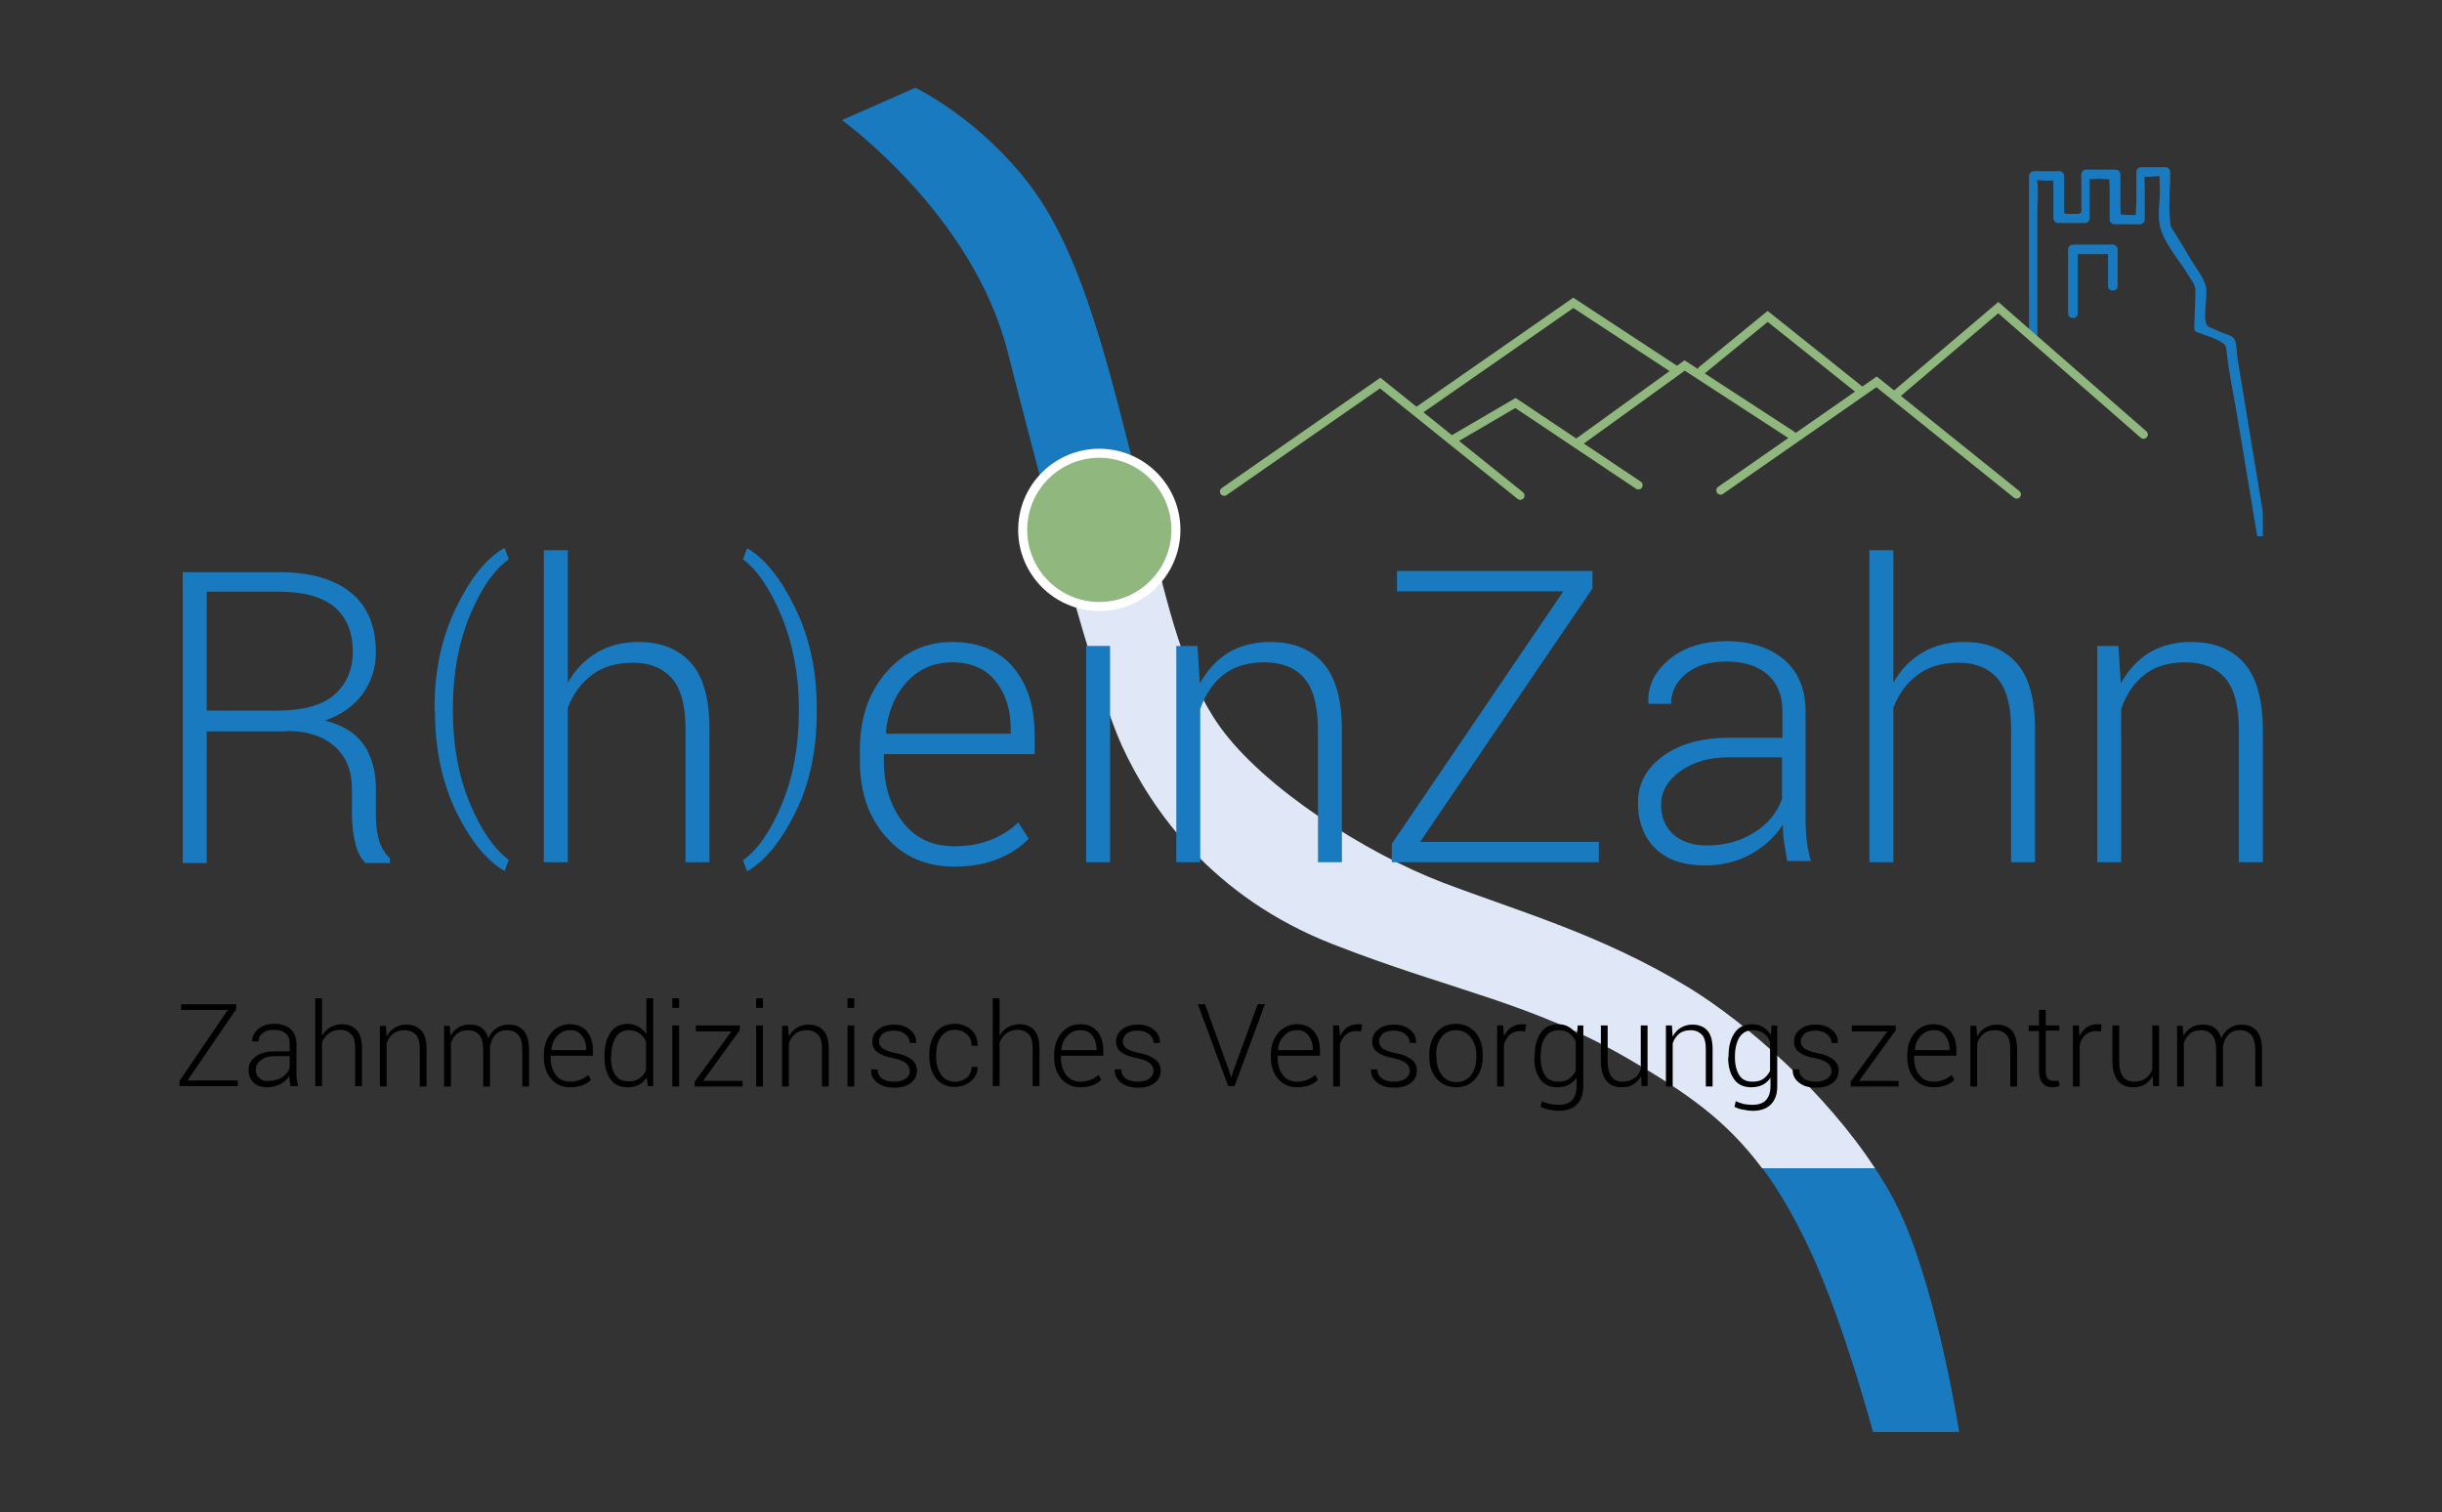
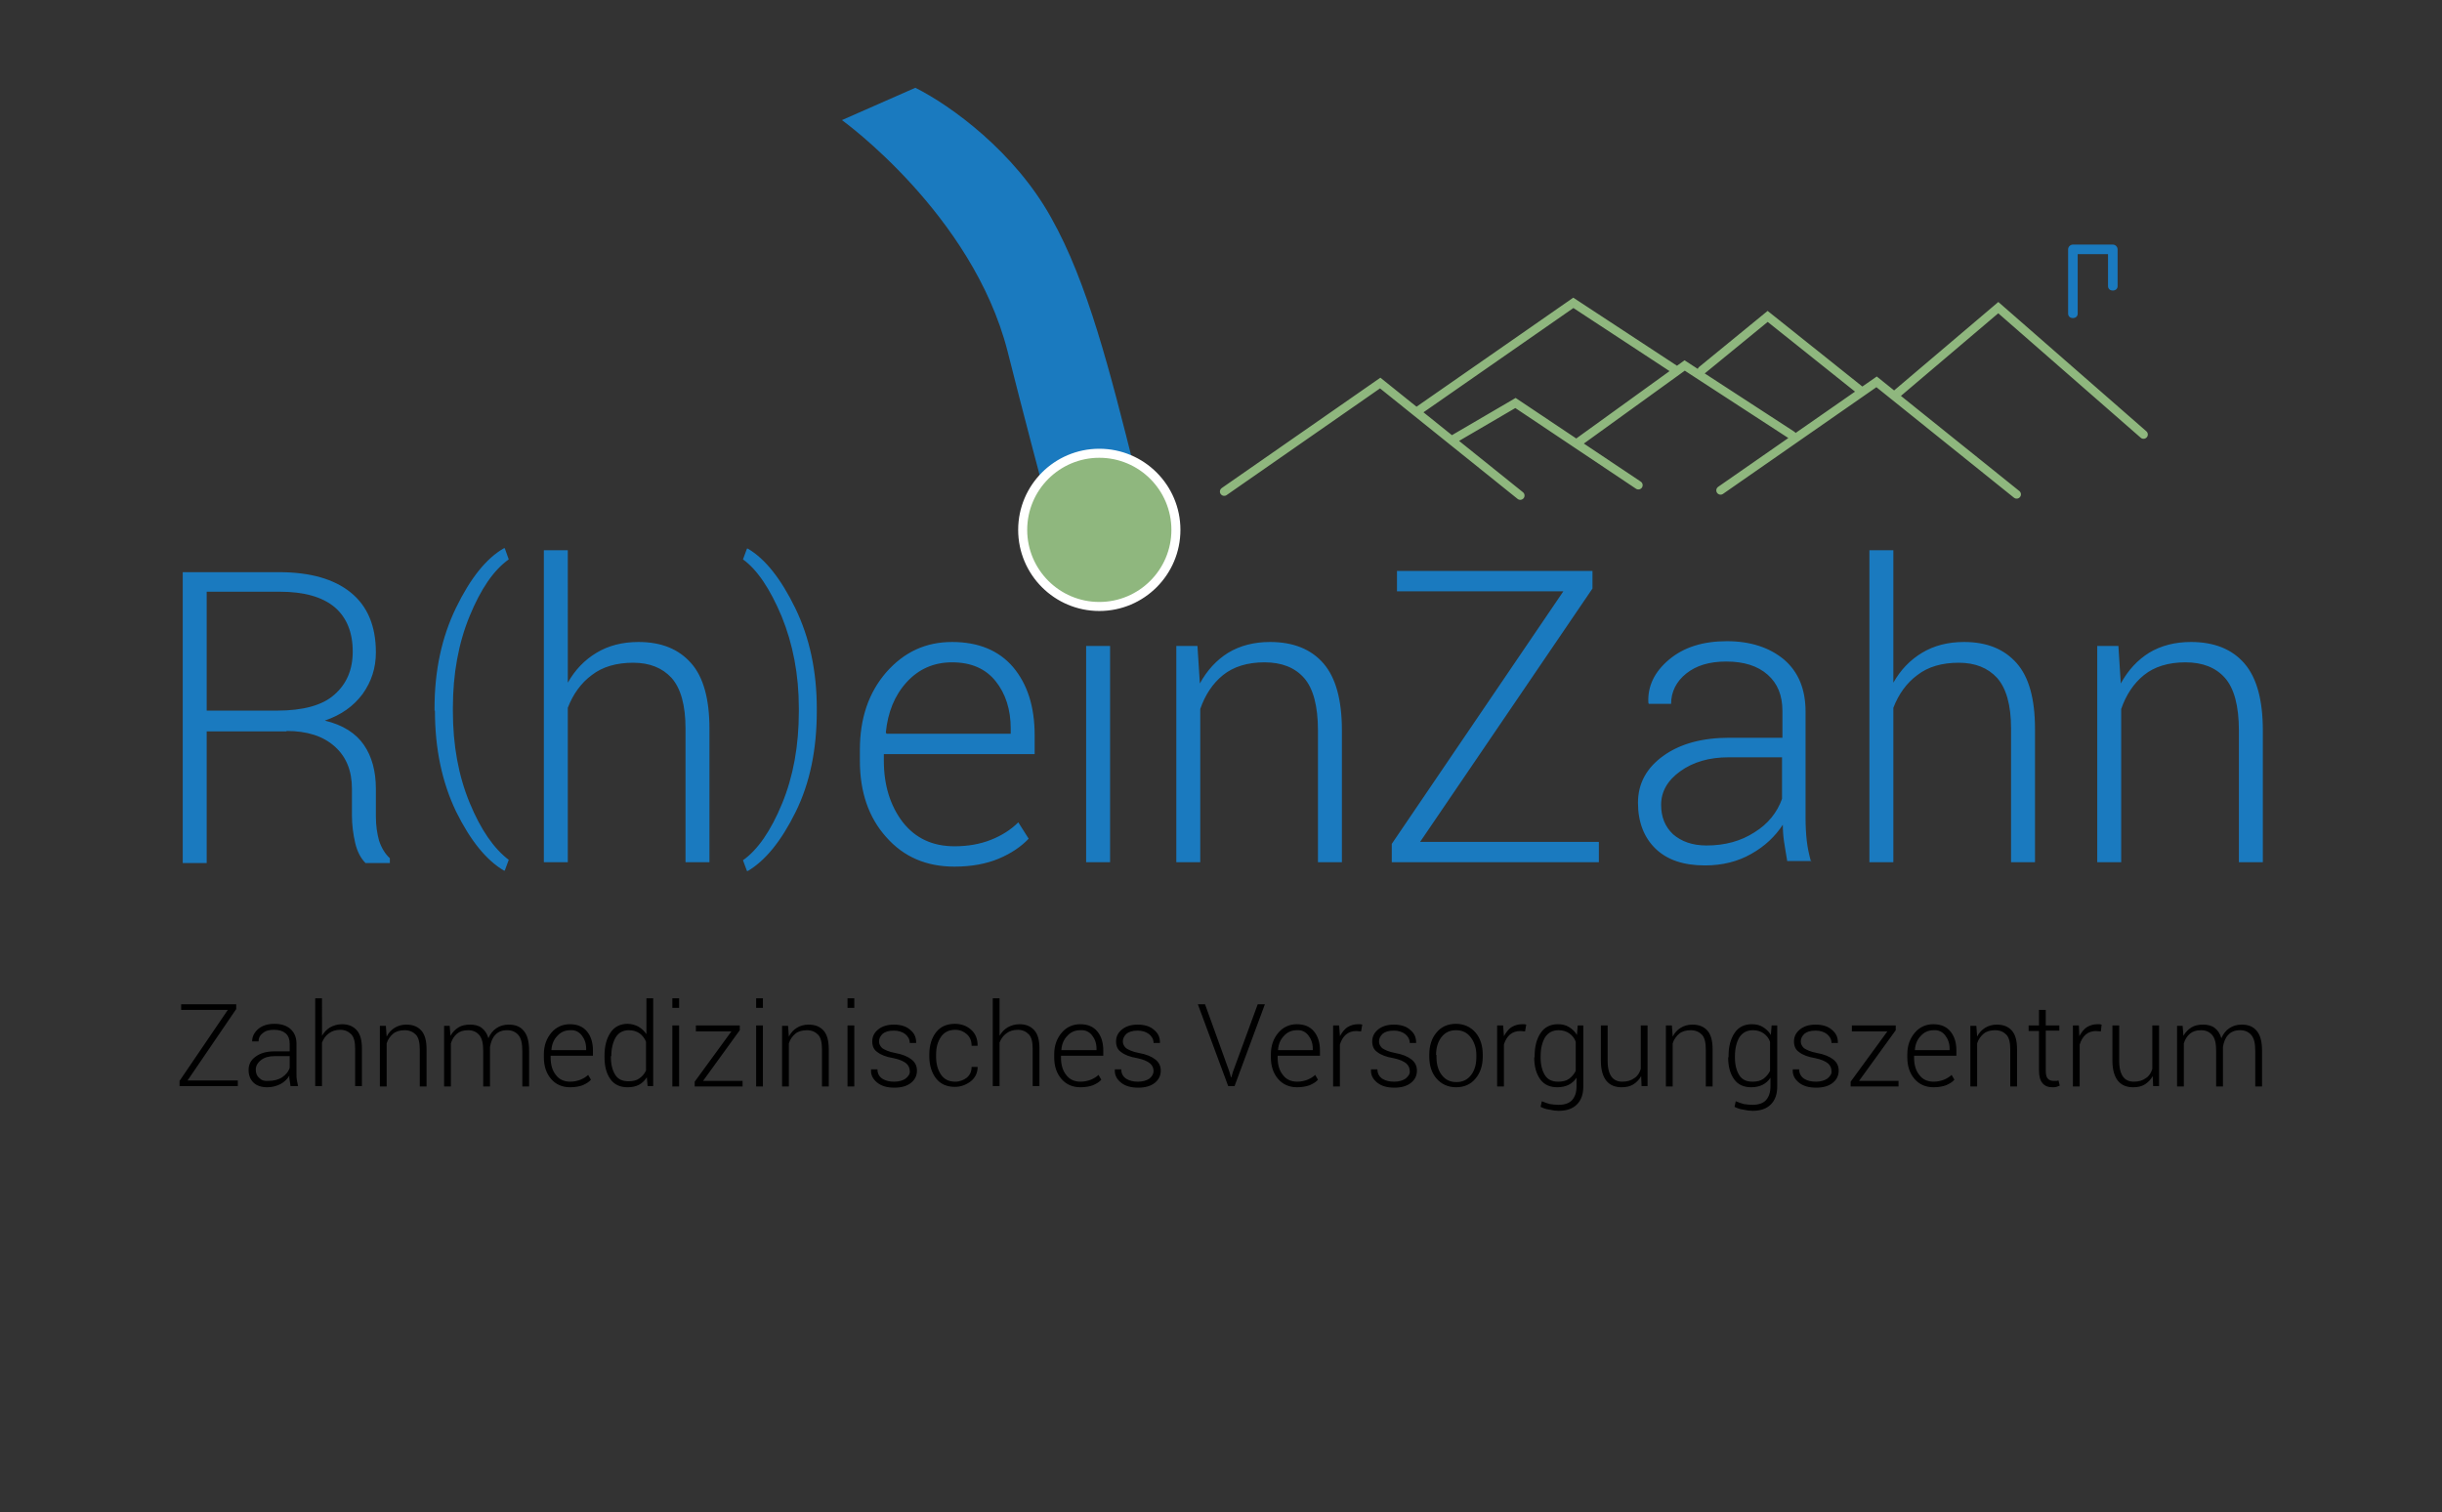
<svg xmlns="http://www.w3.org/2000/svg" xmlns:xlink="http://www.w3.org/1999/xlink" version="1.1" id="Ebene_1" x="0px" y="0px" viewBox="0 0 612 379" style="enable-background:new 0 0 612 379;" xml:space="preserve">
  <rect x="0" y="0" width="612" height="379" fill="#333333" stroke="none" />
  <style type="text/css">
	.st0{fill:#1A7ABF;}
	.st1{fill:#E0E7F6;}
	.st2{fill:#8FB77E;}
	.st3{fill:none;stroke:#FFFFFF;stroke-width:2.263;}
	.st4{clip-path:url(#SVGID_2_);fill:#1A7ABF;}
	.st5{fill:none;stroke:#8FB77E;stroke-width:2.147;stroke-linecap:round;}
</style>
  <g>
    <path class="st0" d="M288,132.7c-1.1-4.6-2.2-9.3-3.4-14.1c-6.4-25.5-12-47.8-21.2-64.1c-9.1-16.4-25-28-34-32.5l-18.4,8.1   c0,0,32.7,23.5,41.5,57.9c3.9,15.4,7.9,30.7,11.7,44.7v0H288L288,132.7z" />
-     <path class="st0" d="M491,358.9c0,0-5.1-32.7-13.9-53c-1.9-4.4-4.3-8.8-7.2-13.1c0,0,0,0,0,0h-28.2c4.3,5.8,8.3,12.7,12.3,21.4   c8.2,17.8,15.4,44.7,15.4,44.7H491L491,358.9z" />
-     <path class="st1" d="M469.9,292.8c-12.4-19-32.3-36.5-46.7-45.3c-21.9-13.3-42.4-19-61.6-26.3c-19.2-7.3-44.9-23.7-55.9-39.1   c-8.9-12.5-13-29.8-17.7-49.4h-23.8c6.8,24.9,13,45.6,17.1,54.5c7.3,15.8,22.5,37.6,52.6,49.4c30.1,11.8,49.7,14.5,74.4,28.9   c14.1,8.2,24.3,15.2,33.3,27.3H469.9L469.9,292.8z" />
    <path d="M59.2,252.9v-1.2H45.4v1.4h11.7L45,270.9v1.3h14.6v-1.4H47L59.2,252.9L59.2,252.9z M74.7,272.2c-0.1-0.5-0.2-1-0.3-1.5   c-0.1-0.5-0.1-1-0.1-1.6v-7.5c0-1.6-0.5-2.8-1.5-3.7c-1-0.9-2.4-1.3-4-1.3c-1.7,0-3,0.4-4.1,1.3c-1,0.9-1.5,1.9-1.5,3l0,0.1h1.6   c0-0.9,0.4-1.6,1.1-2.1c0.7-0.6,1.6-0.8,2.8-0.8c1.3,0,2.2,0.3,2.9,0.9c0.7,0.6,1,1.5,1,2.6v1.9h-3.8c-1.9,0-3.5,0.4-4.7,1.3   c-1.2,0.8-1.8,2-1.8,3.3c0,1.4,0.4,2.4,1.2,3.2c0.8,0.8,2,1.2,3.5,1.2c1.2,0,2.3-0.3,3.3-0.8c0.9-0.5,1.7-1.2,2.2-2.1   c0,0.4,0,0.8,0.1,1.2c0.1,0.4,0.1,0.8,0.2,1.4H74.7L74.7,272.2z M65,270.2c-0.6-0.5-0.9-1.2-0.9-2.1c0-0.9,0.4-1.7,1.3-2.4   c0.9-0.7,2-1,3.4-1h3.8v2.9c-0.3,1-1,1.8-1.9,2.4c-0.9,0.6-2.1,0.9-3.4,0.9C66.3,271,65.6,270.8,65,270.2L65,270.2z M80.6,250.2H79   v22h1.7v-10.9c0.4-1,0.9-1.7,1.7-2.3c0.8-0.6,1.7-0.9,2.9-0.9c1.1,0,2,0.4,2.7,1.1c0.7,0.7,1,1.9,1,3.6v9.4h1.7v-9.4   c0-2.1-0.4-3.6-1.3-4.6c-0.9-1-2.1-1.5-3.7-1.5c-1.1,0-2.1,0.3-3,0.8c-0.8,0.5-1.5,1.2-2,2.1V250.2L80.6,250.2z M95.2,257v15.3h1.7   v-10.8c0.3-1,0.9-1.8,1.6-2.4c0.7-0.6,1.7-0.9,2.9-0.9c1.2,0,2.1,0.4,2.8,1.1c0.7,0.7,1,2,1,3.7v9.3h1.7v-9.3   c0-2.1-0.4-3.7-1.3-4.7c-0.9-1-2.1-1.5-3.8-1.5c-1.1,0-2.1,0.3-2.9,0.8c-0.8,0.5-1.5,1.2-2,2.2l-0.2-2.7H95.2L95.2,257z M111.3,257   v15.3h1.7v-10.8c0.3-1,0.8-1.8,1.5-2.4c0.7-0.6,1.6-0.9,2.8-0.9c1.2,0,2.1,0.4,2.8,1.2c0.7,0.8,1,2.1,1,4v8.9h1.7v-9.2   c0-0.2,0-0.3,0-0.4c0-0.1,0-0.2,0-0.3c0.2-1.2,0.6-2.3,1.3-3c0.7-0.8,1.7-1.2,3-1.2c1.2,0,2.1,0.4,2.8,1.2c0.7,0.8,1,2.1,1,4v8.9   h1.7v-8.9c0-2.3-0.4-3.9-1.3-5c-0.9-1.1-2.1-1.6-3.8-1.6c-1.2,0-2.2,0.3-3.1,0.9c-0.9,0.6-1.5,1.4-2,2.5c-0.3-1.1-0.9-2-1.7-2.6   c-0.8-0.6-1.8-0.8-2.9-0.8c-1.1,0-2.1,0.2-2.9,0.7c-0.8,0.5-1.5,1.2-2,2.1l-0.2-2.5H111.3L111.3,257z M146,272   c0.9-0.4,1.6-0.8,2.1-1.4l-0.7-1.2c-0.5,0.5-1.2,0.9-1.9,1.2c-0.8,0.3-1.6,0.5-2.6,0.5c-1.6,0-2.8-0.6-3.6-1.7   c-0.9-1.1-1.3-2.6-1.3-4.3v-0.5h10.6v-1.3c0-2-0.5-3.6-1.5-4.8c-1-1.2-2.4-1.8-4.3-1.8c-1.8,0-3.4,0.7-4.6,2.1   c-1.2,1.4-1.9,3.2-1.9,5.4v0.8c0,2.2,0.6,4,1.8,5.4c1.2,1.4,2.8,2.1,4.8,2.1C144.1,272.5,145.2,272.3,146,272L146,272z    M145.8,259.5c0.7,0.9,1.1,2,1.1,3.3v0.4h-8.7l0-0.1c0.1-1.4,0.6-2.6,1.5-3.5c0.8-0.9,1.9-1.4,3.2-1.4   C144.1,258.1,145.1,258.6,145.8,259.5L145.8,259.5z M151.5,265c0,2.3,0.5,4.1,1.5,5.5c1,1.4,2.5,2,4.3,2c1.1,0,2-0.2,2.8-0.6   c0.8-0.4,1.5-1.1,2-1.9l0.2,2.2h1.4v-22H162v9c-0.5-0.8-1.2-1.4-2-1.9c-0.8-0.4-1.7-0.7-2.7-0.7c-1.8,0-3.3,0.7-4.3,2.2   c-1,1.5-1.5,3.4-1.5,5.8V265L151.5,265z M153.2,264.7c0-1.9,0.4-3.5,1.1-4.7c0.7-1.2,1.9-1.8,3.3-1.8c1.1,0,2,0.3,2.7,0.8   c0.7,0.5,1.3,1.3,1.6,2.1v7.2c-0.4,0.9-1,1.5-1.7,2c-0.7,0.5-1.6,0.7-2.7,0.7c-1.5,0-2.6-0.5-3.3-1.6c-0.7-1.1-1.1-2.6-1.1-4.4   V264.7L153.2,264.7z M170.2,257h-1.7v15.3h1.7V257L170.2,257z M170.2,250.2h-1.7v2.4h1.7V250.2L170.2,250.2z M185.4,258.2V257h-11   v1.5h8.9l-9.2,12.6v1.2h12v-1.4h-9.9L185.4,258.2L185.4,258.2z M191.2,257h-1.7v15.3h1.7V257L191.2,257z M191.2,250.2h-1.7v2.4h1.7   V250.2L191.2,250.2z M196,257v15.3h1.7v-10.8c0.3-1,0.9-1.8,1.6-2.4c0.7-0.6,1.7-0.9,2.9-0.9s2.1,0.4,2.8,1.1c0.7,0.7,1,2,1,3.7   v9.3h1.7v-9.3c0-2.1-0.4-3.7-1.3-4.7c-0.9-1-2.1-1.5-3.8-1.5c-1.1,0-2.1,0.3-2.9,0.8c-0.8,0.5-1.5,1.2-2,2.2l-0.2-2.7H196L196,257z    M214.1,257h-1.7v15.3h1.7V257L214.1,257z M214.1,250.2h-1.7v2.4h1.7V250.2L214.1,250.2z M227,270.3c-0.7,0.5-1.7,0.8-2.9,0.8   c-1.1,0-2.1-0.2-2.9-0.7c-0.8-0.5-1.3-1.3-1.3-2.4h-1.6l0,0.1c-0.1,1.2,0.4,2.3,1.5,3.2c1.1,0.9,2.5,1.3,4.4,1.3   c1.7,0,3.1-0.4,4.1-1.2c1-0.8,1.5-1.8,1.5-3.1c0-1.2-0.5-2.1-1.4-2.8c-0.9-0.7-2.3-1.3-4.1-1.6c-1.6-0.3-2.6-0.8-3.2-1.2   c-0.5-0.5-0.8-1-0.8-1.7c0-0.7,0.3-1.3,0.9-1.9c0.6-0.5,1.5-0.8,2.8-0.8c1.2,0,2.1,0.3,2.9,0.9c0.7,0.6,1.1,1.3,1.1,2.2h1.6l0-0.1   c0-1.3-0.4-2.3-1.5-3.2c-1-0.9-2.4-1.3-4.1-1.3c-1.6,0-2.9,0.4-3.9,1.2c-1,0.8-1.5,1.8-1.5,3c0,1.2,0.4,2.1,1.3,2.7   c0.9,0.7,2.2,1.2,4,1.5c1.5,0.3,2.6,0.8,3.2,1.3c0.6,0.5,0.9,1.2,0.9,1.9C228.1,269.1,227.7,269.7,227,270.3L227,270.3z    M235.8,269.3c-0.8-1.2-1.2-2.7-1.2-4.4v-0.6c0-1.8,0.4-3.2,1.2-4.4c0.8-1.2,2-1.8,3.6-1.8c1.2,0,2.1,0.4,2.9,1.1   c0.8,0.7,1.2,1.7,1.2,2.9h1.5l0-0.1c0-1.6-0.5-2.9-1.6-3.9c-1.1-1-2.5-1.5-4.1-1.5c-2,0-3.6,0.7-4.7,2.1c-1.1,1.4-1.7,3.3-1.7,5.5   v0.6c0,2.2,0.6,4.1,1.7,5.5c1.1,1.4,2.7,2.1,4.7,2.1c1.5,0,2.8-0.5,4-1.4c1.1-0.9,1.7-2.1,1.7-3.5l0-0.1h-1.5c0,1.1-0.4,2-1.2,2.7   c-0.8,0.6-1.8,1-2.9,1C237.8,271.1,236.6,270.5,235.8,269.3L235.8,269.3z M250.5,250.2h-1.7v22h1.7v-10.9c0.4-1,0.9-1.7,1.7-2.3   c0.8-0.6,1.7-0.9,2.9-0.9c1.1,0,2,0.4,2.7,1.1c0.7,0.7,1,1.9,1,3.6v9.4h1.7v-9.4c0-2.1-0.4-3.6-1.3-4.6c-0.9-1-2.1-1.5-3.7-1.5   c-1.1,0-2.1,0.3-3,0.8c-0.8,0.5-1.5,1.2-2,2.1V250.2L250.5,250.2z M273.9,272c0.9-0.4,1.6-0.8,2.1-1.4l-0.7-1.2   c-0.5,0.5-1.2,0.9-1.9,1.2c-0.8,0.3-1.6,0.5-2.6,0.5c-1.6,0-2.8-0.6-3.6-1.7c-0.9-1.1-1.3-2.6-1.3-4.3v-0.5h10.6v-1.3   c0-2-0.5-3.6-1.5-4.8c-1-1.2-2.4-1.8-4.3-1.8c-1.8,0-3.4,0.7-4.6,2.1c-1.2,1.4-1.9,3.2-1.9,5.4v0.8c0,2.2,0.6,4,1.8,5.4   c1.2,1.4,2.8,2.1,4.8,2.1C272,272.5,273.1,272.3,273.9,272L273.9,272z M273.7,259.5c0.7,0.9,1.1,2,1.1,3.3v0.4H266l0-0.1   c0.1-1.4,0.6-2.6,1.5-3.5c0.8-0.9,1.9-1.4,3.2-1.4C272,258.1,273,258.6,273.7,259.5L273.7,259.5z M288.1,270.3   c-0.7,0.5-1.7,0.8-2.9,0.8c-1.1,0-2.1-0.2-2.9-0.7c-0.8-0.5-1.3-1.3-1.3-2.4h-1.6l0,0.1c-0.1,1.2,0.4,2.3,1.5,3.2   c1.1,0.9,2.5,1.3,4.4,1.3c1.7,0,3.1-0.4,4.1-1.2c1-0.8,1.5-1.8,1.5-3.1c0-1.2-0.5-2.1-1.4-2.8c-0.9-0.7-2.3-1.3-4.1-1.6   c-1.6-0.3-2.6-0.8-3.2-1.2c-0.5-0.5-0.8-1-0.8-1.7c0-0.7,0.3-1.3,0.9-1.9c0.6-0.5,1.5-0.8,2.8-0.8c1.2,0,2.1,0.3,2.9,0.9   c0.7,0.6,1.1,1.3,1.1,2.2h1.6l0-0.1c0-1.3-0.4-2.3-1.5-3.2c-1-0.9-2.4-1.3-4.1-1.3c-1.6,0-2.9,0.4-3.9,1.2c-1,0.8-1.5,1.8-1.5,3   c0,1.2,0.4,2.1,1.3,2.7c0.9,0.7,2.2,1.2,4,1.5c1.5,0.3,2.6,0.8,3.2,1.3c0.6,0.5,0.9,1.2,0.9,1.9   C289.1,269.1,288.8,269.7,288.1,270.3L288.1,270.3z M302,251.7h-1.8l7.6,20.5h1.6l7.6-20.5h-1.8l-6.2,16.9l-0.4,1.4h-0.1l-0.4-1.4   L302,251.7L302,251.7z M328.2,272c0.9-0.4,1.6-0.8,2.1-1.4l-0.7-1.2c-0.5,0.5-1.2,0.9-1.9,1.2c-0.8,0.3-1.6,0.5-2.6,0.5   c-1.6,0-2.8-0.6-3.6-1.7c-0.9-1.1-1.3-2.6-1.3-4.3v-0.5h10.6v-1.3c0-2-0.5-3.6-1.5-4.8c-1-1.2-2.4-1.8-4.3-1.8   c-1.8,0-3.4,0.7-4.6,2.1c-1.2,1.4-1.9,3.2-1.9,5.4v0.8c0,2.2,0.6,4,1.8,5.4c1.2,1.4,2.8,2.1,4.8,2.1   C326.3,272.5,327.3,272.3,328.2,272L328.2,272z M327.9,259.5c0.7,0.9,1.1,2,1.1,3.3v0.4h-8.7l0-0.1c0.1-1.4,0.6-2.6,1.5-3.5   c0.8-0.9,1.9-1.4,3.2-1.4C326.2,258.1,327.2,258.6,327.9,259.5L327.9,259.5z M341.4,256.8c-0.1,0-0.3-0.1-0.5-0.1   c-0.2,0-0.4,0-0.6,0c-1,0-1.9,0.3-2.7,0.8c-0.7,0.5-1.3,1.3-1.8,2.2v-0.2l-0.2-2.5h-1.5v15.3h1.7v-10.5c0.3-1,0.8-1.9,1.5-2.5   c0.7-0.6,1.6-0.9,2.6-0.9l1.2,0.1L341.4,256.8L341.4,256.8z M352.3,270.3c-0.7,0.5-1.7,0.8-2.9,0.8c-1.1,0-2.1-0.2-2.9-0.7   c-0.8-0.5-1.3-1.3-1.3-2.4h-1.6l0,0.1c-0.1,1.2,0.4,2.3,1.5,3.2c1.1,0.9,2.5,1.3,4.4,1.3c1.7,0,3.1-0.4,4.1-1.2   c1-0.8,1.5-1.8,1.5-3.1c0-1.2-0.5-2.1-1.4-2.8c-0.9-0.7-2.3-1.3-4.1-1.6c-1.6-0.3-2.6-0.8-3.2-1.2c-0.5-0.5-0.8-1-0.8-1.7   c0-0.7,0.3-1.3,0.9-1.9c0.6-0.5,1.5-0.8,2.8-0.8c1.2,0,2.1,0.3,2.9,0.9c0.7,0.6,1.1,1.3,1.1,2.2h1.6l0-0.1c0-1.3-0.4-2.3-1.5-3.2   c-1-0.9-2.4-1.3-4.1-1.3c-1.6,0-2.9,0.4-3.9,1.2c-1,0.8-1.5,1.8-1.5,3c0,1.2,0.4,2.1,1.3,2.7c0.9,0.7,2.2,1.2,4,1.5   c1.5,0.3,2.6,0.8,3.2,1.3c0.6,0.5,0.9,1.2,0.9,1.9C353.4,269.1,353,269.7,352.3,270.3L352.3,270.3z M358.2,264.8   c0,2.3,0.6,4.1,1.8,5.5c1.2,1.4,2.9,2.2,4.9,2.2c2,0,3.7-0.7,4.9-2.2c1.2-1.4,1.8-3.3,1.8-5.5v-0.5c0-2.2-0.6-4.1-1.8-5.5   c-1.2-1.4-2.9-2.2-4.9-2.2c-2,0-3.7,0.7-4.9,2.2c-1.2,1.4-1.8,3.3-1.8,5.5V264.8L358.2,264.8z M359.9,264.4c0-1.7,0.4-3.2,1.3-4.4   c0.9-1.2,2.1-1.8,3.7-1.8c1.6,0,2.8,0.6,3.7,1.8c0.9,1.2,1.4,2.7,1.4,4.4v0.5c0,1.8-0.4,3.3-1.3,4.5c-0.9,1.2-2.1,1.8-3.7,1.8   c-1.6,0-2.8-0.6-3.7-1.8c-0.9-1.2-1.3-2.7-1.3-4.5V264.4L359.9,264.4z M382.5,256.8c-0.1,0-0.3-0.1-0.5-0.1c-0.2,0-0.4,0-0.6,0   c-1,0-1.9,0.3-2.7,0.8c-0.7,0.5-1.3,1.3-1.8,2.2v-0.2l-0.2-2.5h-1.5v15.3h1.7v-10.5c0.3-1,0.8-1.9,1.5-2.5c0.7-0.6,1.6-0.9,2.6-0.9   l1.2,0.1L382.5,256.8L382.5,256.8z M384.5,265c0,2.3,0.5,4.1,1.5,5.5c1,1.4,2.5,2,4.3,2c1,0,2-0.2,2.8-0.6c0.8-0.4,1.5-1,2-1.8v2.2   c0,1.5-0.4,2.6-1.1,3.4c-0.7,0.8-1.9,1.2-3.4,1.2c-0.8,0-1.5-0.1-2.2-0.2c-0.7-0.2-1.3-0.4-2-0.7l-0.3,1.4c0.6,0.3,1.3,0.6,2.2,0.7   c0.8,0.2,1.6,0.3,2.3,0.3c2,0,3.5-0.5,4.6-1.6c1.1-1.1,1.6-2.6,1.6-4.5V257h-1.4l-0.2,2.4c-0.5-0.9-1.2-1.5-2-2   c-0.8-0.5-1.7-0.7-2.8-0.7c-1.8,0-3.3,0.7-4.3,2.2c-1,1.5-1.5,3.4-1.5,5.8V265L384.5,265z M386.1,264.7c0-1.9,0.4-3.5,1.1-4.7   c0.8-1.2,1.9-1.8,3.4-1.8c1.1,0,2,0.3,2.7,0.8c0.7,0.5,1.3,1.2,1.6,2.1v7.3c-0.4,0.8-1,1.5-1.7,2c-0.7,0.5-1.6,0.7-2.7,0.7   c-1.5,0-2.6-0.5-3.3-1.6c-0.7-1.1-1.1-2.6-1.1-4.4V264.7L386.1,264.7z M411.4,272.2h1.5V257h-1.7v10.9c-0.3,1-0.8,1.8-1.6,2.3   c-0.8,0.6-1.8,0.9-3,0.9c-1.2,0-2.1-0.4-2.7-1.2c-0.6-0.8-1-2.1-1-4V257h-1.7v8.8c0,2.3,0.5,4,1.4,5.1c0.9,1.1,2.2,1.6,3.8,1.6   c1.1,0,2.1-0.2,2.9-0.7c0.8-0.5,1.5-1.2,2-2.1L411.4,272.2L411.4,272.2z M417.5,257v15.3h1.7v-10.8c0.3-1,0.9-1.8,1.6-2.4   c0.7-0.6,1.7-0.9,2.9-0.9c1.2,0,2.1,0.4,2.8,1.1c0.7,0.7,1,2,1,3.7v9.3h1.7v-9.3c0-2.1-0.4-3.7-1.3-4.7s-2.1-1.5-3.8-1.5   c-1.1,0-2.1,0.3-2.9,0.8c-0.8,0.5-1.5,1.2-2,2.2L419,257H417.5L417.5,257z M433.1,265c0,2.3,0.5,4.1,1.5,5.5c1,1.4,2.5,2,4.3,2   c1,0,2-0.2,2.8-0.6c0.8-0.4,1.5-1,2-1.8v2.2c0,1.5-0.4,2.6-1.1,3.4c-0.7,0.8-1.9,1.2-3.4,1.2c-0.8,0-1.5-0.1-2.2-0.2   c-0.7-0.2-1.3-0.4-2-0.7l-0.3,1.4c0.6,0.3,1.3,0.6,2.2,0.7c0.8,0.2,1.6,0.3,2.3,0.3c2,0,3.5-0.5,4.6-1.6c1.1-1.1,1.6-2.6,1.6-4.5   V257H444l-0.2,2.4c-0.5-0.9-1.2-1.5-2-2c-0.8-0.5-1.7-0.7-2.8-0.7c-1.8,0-3.3,0.7-4.3,2.2c-1,1.5-1.5,3.4-1.5,5.8V265L433.1,265z    M434.8,264.7c0-1.9,0.4-3.5,1.1-4.7c0.8-1.2,1.9-1.8,3.4-1.8c1.1,0,2,0.3,2.7,0.8c0.7,0.5,1.3,1.2,1.6,2.1v7.3   c-0.4,0.8-1,1.5-1.7,2c-0.7,0.5-1.6,0.7-2.7,0.7c-1.5,0-2.6-0.5-3.3-1.6c-0.7-1.1-1.1-2.6-1.1-4.4V264.7L434.8,264.7z M458,270.3   c-0.7,0.5-1.7,0.8-2.9,0.8c-1.1,0-2.1-0.2-2.9-0.7c-0.8-0.5-1.3-1.3-1.3-2.4h-1.6l0,0.1c-0.1,1.2,0.4,2.3,1.5,3.2   c1.1,0.9,2.5,1.3,4.4,1.3c1.7,0,3.1-0.4,4.1-1.2c1-0.8,1.5-1.8,1.5-3.1c0-1.2-0.5-2.1-1.4-2.8c-0.9-0.7-2.3-1.3-4.1-1.6   c-1.6-0.3-2.6-0.8-3.2-1.2c-0.5-0.5-0.8-1-0.8-1.7c0-0.7,0.3-1.3,0.9-1.9c0.6-0.5,1.5-0.8,2.8-0.8c1.2,0,2.1,0.3,2.9,0.9   c0.7,0.6,1.1,1.3,1.1,2.2h1.6l0-0.1c0-1.3-0.4-2.3-1.5-3.2c-1-0.9-2.4-1.3-4.1-1.3c-1.6,0-2.9,0.4-3.9,1.2c-1,0.8-1.5,1.8-1.5,3   c0,1.2,0.4,2.1,1.3,2.7c0.9,0.7,2.2,1.2,4,1.5c1.5,0.3,2.6,0.8,3.2,1.3c0.6,0.5,0.9,1.2,0.9,1.9C459.1,269.1,458.7,269.7,458,270.3   L458,270.3z M475.1,258.2V257h-11v1.5h8.9l-9.2,12.6v1.2h12v-1.4h-9.9L475.1,258.2L475.1,258.2z M487.7,272   c0.9-0.4,1.6-0.8,2.1-1.4l-0.7-1.2c-0.5,0.5-1.2,0.9-1.9,1.2c-0.8,0.3-1.6,0.5-2.6,0.5c-1.6,0-2.8-0.6-3.6-1.7   c-0.9-1.1-1.3-2.6-1.3-4.3v-0.5h10.6v-1.3c0-2-0.5-3.6-1.5-4.8c-1-1.2-2.4-1.8-4.3-1.8c-1.8,0-3.4,0.7-4.6,2.1   c-1.2,1.4-1.9,3.2-1.9,5.4v0.8c0,2.2,0.6,4,1.8,5.4c1.2,1.4,2.8,2.1,4.8,2.1C485.8,272.5,486.9,272.3,487.7,272L487.7,272z    M487.5,259.5c0.7,0.9,1.1,2,1.1,3.3v0.4h-8.7l0-0.1c0.1-1.4,0.6-2.6,1.5-3.5c0.8-0.9,1.9-1.4,3.2-1.4   C485.8,258.1,486.8,258.6,487.5,259.5L487.5,259.5z M493.8,257v15.3h1.7v-10.8c0.3-1,0.9-1.8,1.6-2.4c0.7-0.6,1.7-0.9,2.9-0.9   c1.2,0,2.1,0.4,2.8,1.1c0.7,0.7,1,2,1,3.7v9.3h1.7v-9.3c0-2.1-0.4-3.7-1.3-4.7c-0.9-1-2.1-1.5-3.8-1.5c-1.1,0-2.1,0.3-2.9,0.8   c-0.8,0.5-1.5,1.2-2,2.2l-0.2-2.7H493.8L493.8,257z M511,253.1v3.9h-2.6v1.4h2.6v9.9c0,1.5,0.3,2.5,0.9,3.2c0.6,0.7,1.4,1,2.5,1   c0.3,0,0.7,0,1-0.1c0.3-0.1,0.6-0.2,0.8-0.3l-0.3-1.3c-0.3,0.1-0.5,0.1-0.7,0.1c-0.2,0-0.4,0-0.6,0c-0.6,0-1.1-0.2-1.4-0.6   c-0.4-0.4-0.5-1.1-0.5-2.1v-9.9h3.4V257h-3.4v-3.9H511L511,253.1z M526.7,256.8c-0.1,0-0.3-0.1-0.5-0.1c-0.2,0-0.4,0-0.6,0   c-1,0-1.9,0.3-2.7,0.8c-0.7,0.5-1.3,1.3-1.8,2.2v-0.2L521,257h-1.5v15.3h1.7v-10.5c0.3-1,0.8-1.9,1.5-2.5c0.7-0.6,1.6-0.9,2.6-0.9   l1.2,0.1L526.7,256.8L526.7,256.8z M539.6,272.2h1.5V257h-1.7v10.9c-0.3,1-0.8,1.8-1.6,2.3c-0.8,0.6-1.8,0.9-3,0.9   c-1.2,0-2.1-0.4-2.7-1.2c-0.6-0.8-1-2.1-1-4V257h-1.7v8.8c0,2.3,0.5,4,1.4,5.1c0.9,1.1,2.2,1.6,3.8,1.6c1.1,0,2.1-0.2,2.9-0.7   c0.8-0.5,1.5-1.2,2-2.1L539.6,272.2L539.6,272.2z M545.6,257v15.3h1.7v-10.8c0.3-1,0.8-1.8,1.5-2.4c0.7-0.6,1.6-0.9,2.8-0.9   c1.2,0,2.1,0.4,2.8,1.2s1,2.1,1,4v8.9h1.7v-9.2c0-0.2,0-0.3,0-0.4c0-0.1,0-0.2,0-0.3c0.2-1.2,0.6-2.3,1.3-3c0.7-0.8,1.7-1.2,3-1.2   c1.2,0,2.1,0.4,2.8,1.2c0.7,0.8,1,2.1,1,4v8.9h1.7v-8.9c0-2.3-0.4-3.9-1.3-5c-0.9-1.1-2.1-1.6-3.8-1.6c-1.2,0-2.2,0.3-3.1,0.9   c-0.9,0.6-1.5,1.4-2,2.5c-0.3-1.1-0.9-2-1.7-2.6c-0.8-0.6-1.8-0.8-2.9-0.8c-1.1,0-2.1,0.2-2.9,0.7c-0.8,0.5-1.5,1.2-2,2.1l-0.2-2.5   H545.6L545.6,257z" />
    <path class="st0" d="M71.8,183.2c5.2,0,9.2,1.3,12.1,3.9c2.9,2.6,4.3,6.1,4.3,10.6v6.7c0,2.3,0.3,4.6,0.8,6.8   c0.5,2.2,1.4,3.9,2.6,5.1h6.1v-1.2c-1.2-1.1-2.1-2.6-2.7-4.4c-0.5-1.8-0.8-3.8-0.8-6.1v-6.9c0-4.4-1-8.1-3-11c-2-2.9-5.2-5-9.8-6.1   c4.1-1.4,7.2-3.6,9.5-6.7c2.2-3.1,3.3-6.5,3.3-10.4c0-6.6-2.1-11.6-6.3-15c-4.2-3.4-10.2-5.1-18-5.1H45.8v72.9h6v-33H71.8   L71.8,183.2z M51.8,148.3h18.3c6.1,0,10.7,1.3,13.8,3.9c3,2.6,4.5,6.3,4.5,11.1c0,4.5-1.5,8.1-4.6,10.8c-3,2.7-7.9,4-14.4,4H51.8   V148.3L51.8,148.3z M109,178.1c0,9.6,1.8,18,5.3,25.3c3.6,7.3,7.6,12.2,12,14.8h0.2l1-2.7c-3.7-2.8-7-7.5-9.8-14.3   c-2.8-6.8-4.2-14.4-4.2-23v-0.8c0-8.5,1.4-16.2,4.2-23c2.8-6.8,6-11.5,9.8-14.2l-1-2.8l-0.2,0c-4.4,2.5-8.4,7.5-12,14.9   c-3.6,7.4-5.4,15.8-5.4,25.2V178.1L109,178.1z M142.3,137.9h-6v78.2h6v-38.7c1.3-3.4,3.3-6.2,6-8.2c2.7-2.1,6.2-3.1,10.4-3.1   c4.1,0,7.3,1.3,9.6,3.8c2.3,2.6,3.5,6.8,3.5,12.7v33.5h6v-33.4c0-7.5-1.5-13-4.6-16.5c-3.1-3.5-7.4-5.3-13.2-5.3   c-4,0-7.5,0.9-10.5,2.7c-3,1.8-5.4,4.3-7.2,7.5V137.9L142.3,137.9z M204.7,177.6c0-9.4-1.8-17.8-5.4-25.2   c-3.6-7.4-7.6-12.4-11.9-14.9h-0.2l-1,2.7c3.6,2.6,6.8,7.4,9.7,14.3c2.8,6.9,4.3,14.5,4.3,23v0.8c0,8.6-1.4,16.3-4.2,23.1   c-2.8,6.8-6.1,11.6-9.8,14.2l1,2.7h0.2c4.4-2.6,8.4-7.5,12-14.8c3.6-7.3,5.3-15.7,5.3-25.3V177.6L204.7,177.6z M250.3,215.2   c3.1-1.3,5.6-3,7.5-5l-2.6-4.1c-1.8,1.8-4.1,3.3-6.9,4.4c-2.8,1.1-5.8,1.6-9.1,1.6c-5.5,0-9.8-2-13-6.1c-3.1-4.1-4.7-9.2-4.7-15.4   V189h37.8v-4.7c0-7.2-1.8-12.8-5.4-17.1c-3.6-4.2-8.7-6.3-15.3-6.3c-6.6,0-12,2.5-16.5,7.6c-4.4,5.1-6.6,11.5-6.6,19.4v2.8   c0,7.8,2.2,14.2,6.6,19.1c4.4,5,10.1,7.4,17.1,7.4C243.5,217.2,247.2,216.5,250.3,215.2L250.3,215.2z M249.5,170.7   c2.5,3.1,3.8,7.1,3.8,11.9v1.3h-31.1l-0.2-0.3c0.5-5.1,2.2-9.3,5.2-12.6c3-3.3,6.8-5,11.4-5C243.4,166,247,167.6,249.5,170.7   L249.5,170.7z M278.2,161.9h-6v54.2h6V161.9L278.2,161.9z M278.2,137.9h-6v8.4h6V137.9L278.2,137.9z M294.8,161.9v54.2h6v-38.4   c1.2-3.5,3.1-6.4,5.7-8.5c2.6-2.1,6.1-3.2,10.4-3.2c4.3,0,7.6,1.3,9.9,3.9c2.3,2.6,3.5,7,3.5,13.2v33h6v-33   c0-7.6-1.5-13.2-4.6-16.8c-3.1-3.6-7.6-5.4-13.4-5.4c-4,0-7.5,0.9-10.5,2.7c-2.9,1.8-5.3,4.4-7.1,7.7l-0.6-9.4H294.8L294.8,161.9z    M399.1,147.5v-4.4h-49v5.1h41.7l-43,63.3v4.6h51.9v-5.1h-44.8L399.1,147.5L399.1,147.5z M453.9,216.1c-0.5-1.8-0.9-3.6-1.1-5.4   c-0.2-1.8-0.3-3.7-0.3-5.6v-26.7c0-5.7-1.8-10-5.4-13.1c-3.6-3-8.4-4.6-14.3-4.6c-6,0-10.8,1.5-14.5,4.6c-3.7,3.1-5.4,6.7-5.2,10.8   l0.1,0.3h5.6c0-3,1.3-5.6,3.8-7.6c2.5-2,5.8-3,10-3c4.5,0,7.9,1.1,10.4,3.3c2.5,2.2,3.7,5.2,3.7,9.1v6.7h-13.3   c-6.8,0-12.3,1.5-16.5,4.5c-4.2,3-6.4,6.9-6.4,11.8c0,4.8,1.5,8.7,4.4,11.5c2.9,2.8,7,4.2,12.4,4.2c4.4,0,8.3-1,11.6-2.9   c3.4-1.9,6-4.4,7.9-7.3c0,1.4,0.1,2.8,0.3,4.2c0.2,1.4,0.5,3,0.8,4.9H453.9L453.9,216.1z M419.3,209.1c-2-1.9-3-4.3-3-7.4   c0-3.3,1.6-6.1,4.8-8.4c3.2-2.3,7.2-3.5,12.1-3.5h13.4v10.4c-1.2,3.4-3.5,6.3-6.9,8.4c-3.4,2.2-7.4,3.3-12,3.3   C424.1,211.9,421.4,210.9,419.3,209.1L419.3,209.1z M474.5,137.9h-6v78.2h6v-38.7c1.3-3.4,3.3-6.2,6-8.2c2.7-2.1,6.2-3.1,10.4-3.1   c4.1,0,7.3,1.3,9.6,3.8c2.3,2.6,3.5,6.8,3.5,12.7v33.5h6v-33.4c0-7.5-1.5-13-4.6-16.5c-3.1-3.5-7.4-5.3-13.2-5.3   c-4,0-7.5,0.9-10.5,2.7c-3,1.8-5.4,4.3-7.2,7.5V137.9L474.5,137.9z M525.6,161.9v54.2h6v-38.4c1.2-3.5,3.1-6.4,5.7-8.5   c2.6-2.1,6.1-3.2,10.4-3.2c4.3,0,7.6,1.3,9.9,3.9c2.3,2.6,3.5,7,3.5,13.2v33h6v-33c0-7.6-1.5-13.2-4.6-16.8   c-3.1-3.6-7.6-5.4-13.4-5.4c-4,0-7.5,0.9-10.5,2.7c-2.9,1.8-5.3,4.4-7.1,7.7l-0.6-9.4H525.6L525.6,161.9z" />
    <path class="st2" d="M275.5,152c10.6,0,19.2-8.6,19.2-19.2c0-10.6-8.6-19.2-19.2-19.2c-10.6,0-19.2,8.6-19.2,19.2   C256.3,143.4,264.9,152,275.5,152L275.5,152z" />
    <path class="st3" d="M275.5,152c10.6,0,19.2-8.6,19.2-19.2c0-10.6-8.6-19.2-19.2-19.2c-10.6,0-19.2,8.6-19.2,19.2   C256.3,143.4,264.9,152,275.5,152L275.5,152z" />
    <g>
      <defs>
        <polygon id="SVGID_1_" points="508,41.6 567.1,41.6 567.1,134.4 508,134.4 508,41.6    " />
      </defs>
      <clipPath id="SVGID_2_">
        <use xlink:href="#SVGID_1_" style="overflow:visible;" />
      </clipPath>
-       <path class="st4" d="M510.6,84.9c0-10.7,0-21.4,0-32.1c0-2.3,0.3-4.7,0-7c-0.1-0.5-0.1-1.1,0-1.6c-0.2,1.4-1.7,0.7,1,1    c1.3,0.2,2.7,0,4,0c-0.6,0-0.7-1.7-1-0.6c-0.1,0.6,0,1.4,0,2c0,2.7,0,5.4,0,8.1c0,0.6,0.5,1.2,1.2,1.2c2.2,0,4.5,0,6.7,0    c0.6,0,1.2-0.5,1.2-1.2c0-2.6,0-5.1,0-7.7c0-1.1,0-2.2,0-3.2c0,1.5-1.7,0.3,0,1c0.5,0.2,2.1,0,2.5,0c0.9,0,4.1,0.5,3-0.5    c-1-1-0.5,1.4-0.5,2.3c0,2.8,0,5.6,0,8.4c0,0.6,0.5,1.2,1.2,1.2c2.1,0,4.3,0,6.4,0c0.6,0,1.2-0.5,1.2-1.2c0-2.7,0-5.5,0-8.2    c0-1.1-0.1-2.3,0-3.5c0,0.5-1.5,0.4-0.2,0.9c0.7,0.2,1.9,0.1,2.7,0c0.7-0.1,1.6-0.1,2.2,0c-0.5-0.1-0.8-1.7-0.9-0.7    c-0.2,1.3,0,2.8,0,4.1c0,2.8-0.6,6.3,0,9c0.9,4.2,4.9,8.7,7.1,12.3c1.5,2.5,1.9,2.5,1.8,4.8c-0.1,2.8-0.2,5.6-0.3,8.5    c0,0.4,0.2,0.9,0.6,1c2.2,0.9,5.2,1.6,7,3.1c0.6,0.9,0.4,1.3,0.5,1.7c0.6,5.5,1.8,11,2.7,16.4c1.7,10,3.3,20,5,30    c0.2,1.5,2.5,0.9,2.3-0.6c-2.4-14.8-4.9-29.5-7.3-44.3c-0.2-1.2-0.1-3.5-0.8-4.6c-0.6-0.9-2.3-1.2-3.2-1.6c-1-0.4-2-1-3-1.3    c-2.2-0.9-0.2-7.2-0.9-10.3c-0.6-2.4-2.8-5-4-7.1c-1.3-2.2-2.6-4.4-4-6.6c-1-1.6-0.8-1.2-0.9-2.2c-0.5-4.1,0-8.6,0-12.7    c0-0.6-0.5-1.2-1.2-1.2c-2,0-4.1,0-6.1,0c-0.6,0-1.2,0.5-1.2,1.2c0,2.6,0,5.1,0,7.7c0,1.2-0.3,2.7,0,3.8c0.2,0.9,1.4-0.5,0.7-0.7    c-0.6-0.1-1.6,0-2.2,0c-0.9,0-4.1-0.5-3,0.5c1,1,0.5-1.4,0.5-2.3c0-2.8,0-5.6,0-8.4c0-0.6-0.5-1.2-1.2-1.2c-2.5,0-4.9,0-7.4,0    c-0.6,0-1.2,0.5-1.2,1.2c0,2.4,0,4.8,0,7.2c0,2.4,0.5,2.7-1.6,2.7c-1.2,0-2.7,0.1-2.7-0.3c0-2.7,0-6.5,0-9.2    c0-0.6-0.5-1.2-1.2-1.2c-2.1,0-4.2,0-6.4,0c-0.6,0-1.2,0.5-1.2,1.2c0,13.6,0,25.6,0,39.2C508.2,84.7,510.6,86.4,510.6,84.9    L510.6,84.9L510.6,84.9z" />
    </g>
    <path class="st0" d="M530.7,71.7c0-3.1,0-6.1,0-9.2c0-0.6-0.5-1.2-1.2-1.2c-3.3,0-6.7,0-10,0c-0.6,0-1.2,0.5-1.2,1.2   c0,5.4,0,10.7,0,16.1c0,1.5,2.4,1.5,2.4,0c0-5.4,0-10.7,0-16.1c-0.4,0.4-0.8,0.8-1.2,1.2c3.3,0,6.7,0,10,0   c-0.4-0.4-0.8-0.8-1.2-1.2c0,3.1,0,6.1,0,9.2C528.3,73.2,530.7,73.2,530.7,71.7L530.7,71.7L530.7,71.7z" />
    <path class="st5" d="M475,99l25.8-21.9l36.4,31.8 M431.2,122.9l39.1-27.2l35.1,28.2 M306.8,123.2L345.9,96l35.1,28.2 M364.4,110   l15.4-9l30.8,20.6 M395.2,111.1l27-19.5l26.9,17.5 M355.2,103.1l39.1-27.2l25.9,17 M426.5,92.8L443,79.3l23.3,18.6" />
  </g>
</svg>